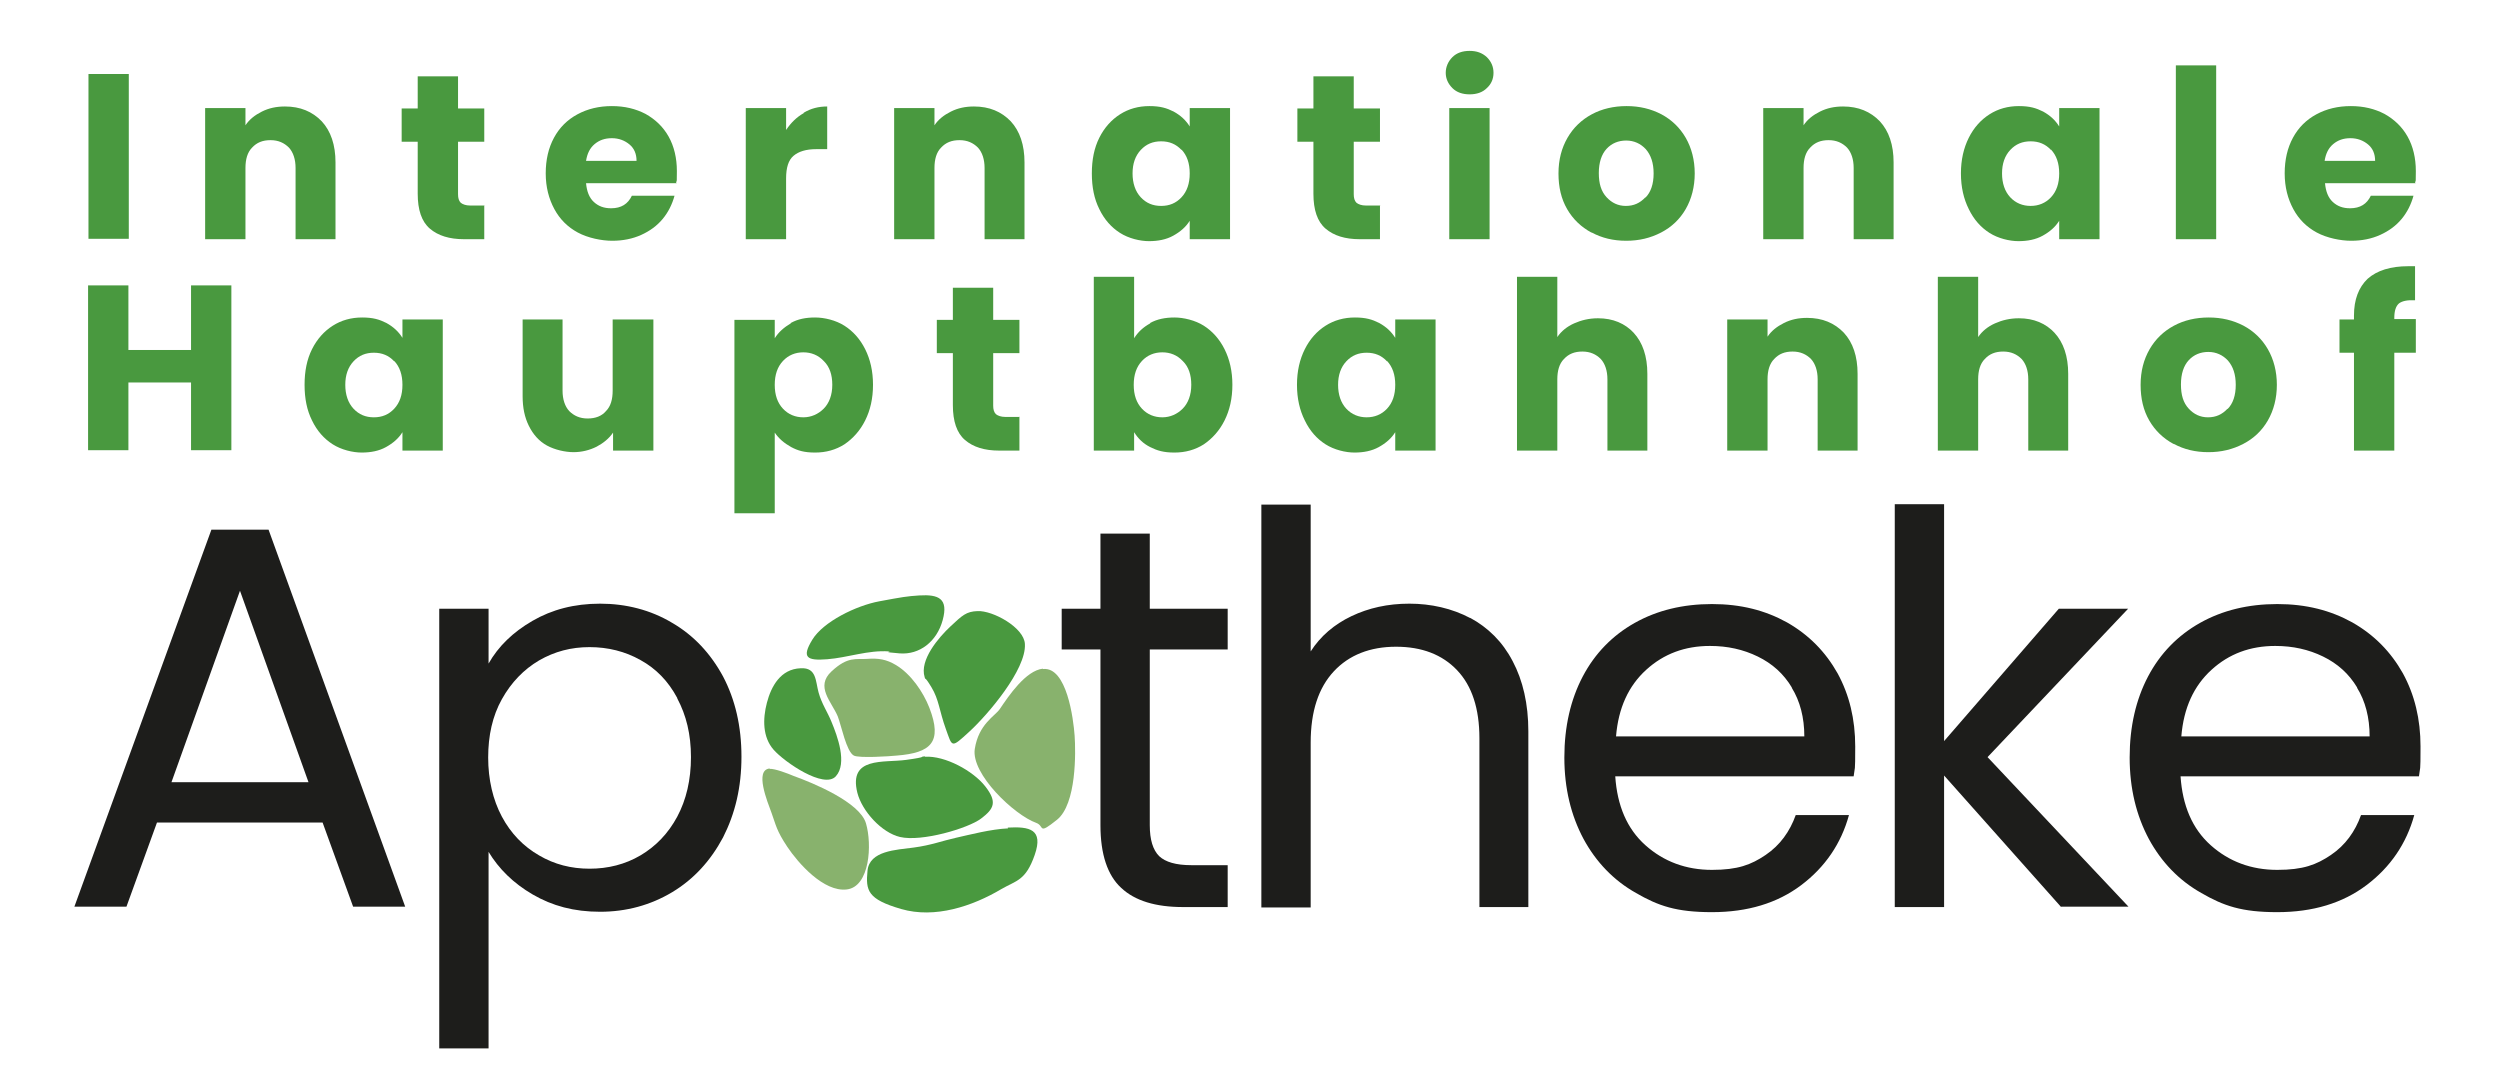
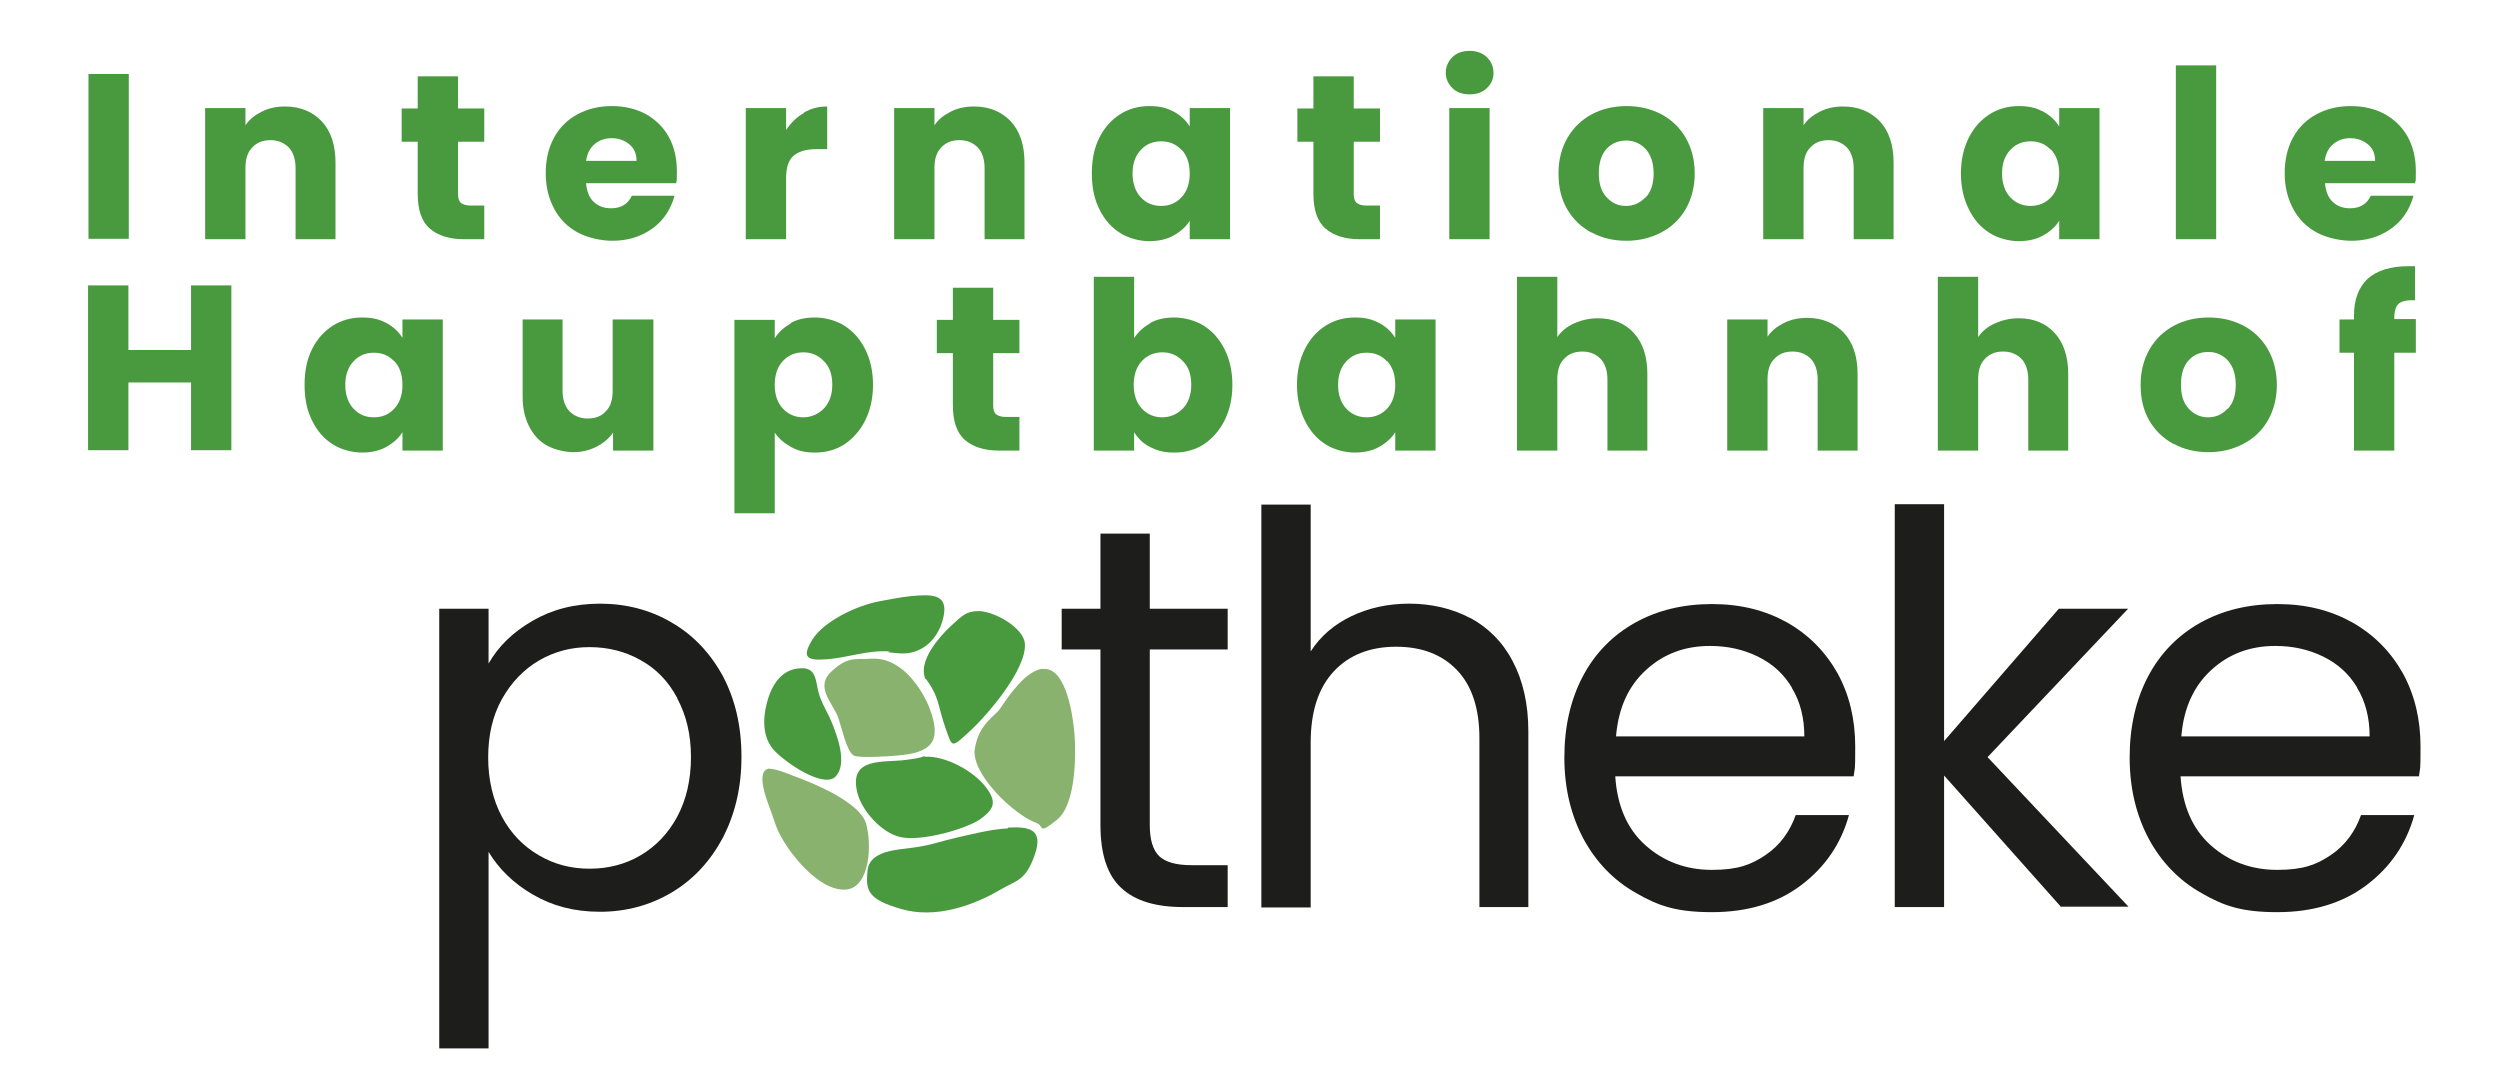
<svg xmlns="http://www.w3.org/2000/svg" version="1.1" viewBox="0 0 638.6 273.3">
  <defs>
    <style>
      .st0 {
        fill: #49993f;
      }

      .st1 {
        fill: #88b26d;
      }

      .st2 {
        fill: #1d1d1b;
      }
    </style>
  </defs>
  <g>
    <g id="Ebene_1">
      <g>
        <g>
          <path class="st0" d="M32.9,18.9v42.1h-10.3V18.9h10.3Z" />
          <path class="st0" d="M82.2,31c2.3,2.5,3.5,6,3.5,10.5v19.6h-10.2v-18.2c0-2.2-.6-4-1.7-5.2-1.2-1.2-2.7-1.9-4.7-1.9s-3.5.6-4.7,1.9c-1.2,1.2-1.7,3-1.7,5.2v18.2h-10.3V27.6h10.3v4.4c1-1.5,2.4-2.6,4.2-3.5,1.8-.9,3.7-1.3,5.9-1.3,3.9,0,7,1.3,9.4,3.8Z" />
          <path class="st0" d="M123.7,52.4v8.7h-5.2c-3.7,0-6.6-.9-8.7-2.7-2.1-1.8-3.1-4.8-3.1-8.9v-13.3h-4.1v-8.5h4.1v-8.2h10.3v8.2h6.7v8.5h-6.7v13.4c0,1,.2,1.7.7,2.2.5.4,1.3.7,2.4.7h3.7Z" />
          <path class="st0" d="M172.9,46.8h-23.2c.2,2.1.8,3.7,2,4.8,1.2,1.1,2.6,1.6,4.4,1.6,2.6,0,4.3-1.1,5.3-3.2h10.9c-.6,2.2-1.6,4.2-3,5.9-1.5,1.8-3.3,3.1-5.5,4.1-2.2,1-4.7,1.5-7.4,1.5s-6.2-.7-8.8-2.1c-2.6-1.4-4.6-3.4-6-6-1.4-2.6-2.2-5.6-2.2-9.1s.7-6.5,2.1-9.1c1.4-2.6,3.4-4.6,6-6,2.6-1.4,5.5-2.1,8.8-2.1s6.1.7,8.6,2c2.5,1.4,4.5,3.3,5.9,5.8,1.4,2.5,2.1,5.5,2.1,8.8s0,2-.2,3ZM162.6,41.1c0-1.8-.6-3.2-1.8-4.2s-2.7-1.6-4.5-1.6-3.2.5-4.4,1.5c-1.2,1-1.9,2.4-2.2,4.3h12.8Z" />
          <path class="st0" d="M205.3,28.8c1.8-1.1,3.8-1.6,6-1.6v10.9h-2.8c-2.6,0-4.5.6-5.8,1.7-1.3,1.1-1.9,3-1.9,5.8v15.5h-10.3V27.6h10.3v5.6c1.2-1.8,2.7-3.3,4.5-4.3Z" />
          <path class="st0" d="M258.2,31c2.3,2.5,3.5,6,3.5,10.5v19.6h-10.2v-18.2c0-2.2-.6-4-1.7-5.2-1.2-1.2-2.7-1.9-4.7-1.9s-3.5.6-4.7,1.9c-1.2,1.2-1.7,3-1.7,5.2v18.2h-10.3V27.6h10.3v4.4c1-1.5,2.4-2.6,4.2-3.5,1.8-.9,3.7-1.3,5.9-1.3,3.9,0,7,1.3,9.4,3.8Z" />
          <path class="st0" d="M280.8,35.2c1.3-2.6,3.1-4.6,5.3-6,2.2-1.4,4.7-2.1,7.5-2.1s4.4.5,6.2,1.4c1.8,1,3.1,2.2,4.1,3.8v-4.7h10.3v33.5h-10.3v-4.7c-1,1.6-2.4,2.8-4.2,3.8-1.8,1-3.9,1.4-6.2,1.4s-5.2-.7-7.4-2.1c-2.2-1.4-4-3.4-5.3-6.1-1.3-2.6-1.9-5.6-1.9-9.1s.6-6.5,1.9-9.1ZM301.8,38.3c-1.4-1.5-3.1-2.2-5.2-2.2s-3.8.7-5.2,2.2c-1.4,1.5-2.1,3.5-2.1,6s.7,4.6,2.1,6.1c1.4,1.5,3.1,2.2,5.2,2.2s3.8-.7,5.2-2.2c1.4-1.5,2.1-3.5,2.1-6.1s-.7-4.6-2.1-6.1Z" />
          <path class="st0" d="M352.5,52.4v8.7h-5.2c-3.7,0-6.6-.9-8.7-2.7-2.1-1.8-3.1-4.8-3.1-8.9v-13.3h-4.1v-8.5h4.1v-8.2h10.3v8.2h6.7v8.5h-6.7v13.4c0,1,.2,1.7.7,2.2.5.4,1.3.7,2.4.7h3.7Z" />
          <path class="st0" d="M371,22.5c-1.1-1.1-1.7-2.4-1.7-3.9s.6-2.9,1.7-4c1.1-1.1,2.6-1.6,4.4-1.6s3.2.5,4.4,1.6c1.1,1.1,1.7,2.4,1.7,4s-.6,2.9-1.7,3.9c-1.1,1.1-2.6,1.6-4.4,1.6s-3.3-.5-4.4-1.6ZM380.5,27.6v33.5h-10.3V27.6h10.3Z" />
          <path class="st0" d="M406.5,59.4c-2.6-1.4-4.7-3.4-6.2-6-1.5-2.6-2.2-5.6-2.2-9.1s.8-6.5,2.3-9.1c1.5-2.6,3.6-4.6,6.2-6,2.6-1.4,5.6-2.1,8.9-2.1s6.2.7,8.9,2.1c2.6,1.4,4.7,3.4,6.2,6,1.5,2.6,2.3,5.7,2.3,9.1s-.8,6.5-2.3,9.1c-1.5,2.6-3.6,4.6-6.3,6-2.7,1.4-5.6,2.1-8.9,2.1s-6.2-.7-8.8-2.1ZM420.3,50.5c1.4-1.4,2.1-3.5,2.1-6.2s-.7-4.7-2-6.2c-1.3-1.4-3-2.2-5-2.2s-3.7.7-5,2.1c-1.3,1.4-2,3.5-2,6.2s.6,4.7,2,6.2c1.3,1.4,2.9,2.2,4.9,2.2s3.6-.7,5-2.2Z" />
          <path class="st0" d="M480.2,31c2.3,2.5,3.5,6,3.5,10.5v19.6h-10.2v-18.2c0-2.2-.6-4-1.7-5.2-1.2-1.2-2.7-1.9-4.7-1.9s-3.5.6-4.7,1.9c-1.2,1.2-1.7,3-1.7,5.2v18.2h-10.3V27.6h10.3v4.4c1-1.5,2.4-2.6,4.2-3.5,1.8-.9,3.7-1.3,5.9-1.3,3.9,0,7,1.3,9.4,3.8Z" />
          <path class="st0" d="M502.9,35.2c1.3-2.6,3.1-4.6,5.3-6,2.2-1.4,4.7-2.1,7.5-2.1s4.4.5,6.2,1.4c1.8,1,3.1,2.2,4.1,3.8v-4.7h10.3v33.5h-10.3v-4.7c-1,1.6-2.4,2.8-4.2,3.8-1.8,1-3.9,1.4-6.2,1.4s-5.2-.7-7.4-2.1c-2.2-1.4-4-3.4-5.3-6.1-1.3-2.6-2-5.6-2-9.1s.7-6.5,2-9.1ZM523.9,38.3c-1.4-1.5-3.1-2.2-5.2-2.2s-3.8.7-5.2,2.2c-1.4,1.5-2.1,3.5-2.1,6s.7,4.6,2.1,6.1c1.4,1.5,3.2,2.2,5.2,2.2s3.8-.7,5.2-2.2c1.4-1.5,2.1-3.5,2.1-6.1s-.7-4.6-2.1-6.1Z" />
          <path class="st0" d="M566.1,16.7v44.4h-10.3V16.7h10.3Z" />
          <path class="st0" d="M617.1,46.8h-23.2c.2,2.1.8,3.7,2,4.8,1.2,1.1,2.6,1.6,4.4,1.6,2.6,0,4.3-1.1,5.3-3.2h10.9c-.6,2.2-1.6,4.2-3,5.9-1.5,1.8-3.3,3.1-5.5,4.1-2.2,1-4.7,1.5-7.4,1.5s-6.2-.7-8.8-2.1c-2.6-1.4-4.6-3.4-6-6-1.4-2.6-2.2-5.6-2.2-9.1s.7-6.5,2.1-9.1c1.4-2.6,3.4-4.6,6-6,2.6-1.4,5.5-2.1,8.8-2.1s6.1.7,8.6,2c2.5,1.4,4.5,3.3,5.9,5.8,1.4,2.5,2.1,5.5,2.1,8.8s0,2-.2,3ZM606.7,41.1c0-1.8-.6-3.2-1.8-4.2-1.2-1-2.7-1.6-4.5-1.6s-3.2.5-4.4,1.5c-1.2,1-1.9,2.4-2.2,4.3h12.8Z" />
        </g>
        <g>
          <path class="st0" d="M59.1,72.9v42.1h-10.3v-17.3h-16v17.3h-10.3v-42.1h10.3v16.5h16v-16.5h10.3Z" />
          <path class="st0" d="M79.7,89.2c1.3-2.6,3.1-4.6,5.3-6,2.2-1.4,4.7-2.1,7.5-2.1s4.4.5,6.2,1.4c1.8,1,3.1,2.2,4.1,3.8v-4.7h10.3v33.5h-10.3v-4.7c-1,1.6-2.4,2.8-4.2,3.8-1.8,1-3.9,1.4-6.2,1.4s-5.2-.7-7.4-2.1c-2.2-1.4-4-3.4-5.3-6.1-1.3-2.6-1.9-5.6-1.9-9.1s.6-6.5,1.9-9.1ZM100.7,92.3c-1.4-1.5-3.1-2.2-5.2-2.2s-3.8.7-5.2,2.2c-1.4,1.5-2.1,3.5-2.1,6s.7,4.6,2.1,6.1c1.4,1.5,3.1,2.2,5.2,2.2s3.8-.7,5.2-2.2c1.4-1.5,2.1-3.5,2.1-6.1s-.7-4.6-2.1-6.1Z" />
          <path class="st0" d="M166.9,81.6v33.5h-10.3v-4.6c-1,1.5-2.5,2.7-4.2,3.6-1.8.9-3.8,1.4-5.9,1.4s-4.8-.6-6.8-1.7c-2-1.1-3.5-2.8-4.6-5s-1.6-4.7-1.6-7.6v-19.6h10.2v18.2c0,2.2.6,4,1.7,5.2,1.2,1.2,2.7,1.9,4.7,1.9s3.6-.6,4.7-1.9c1.2-1.2,1.7-3,1.7-5.2v-18.2h10.3Z" />
          <path class="st0" d="M202,82.5c1.8-1,3.8-1.4,6.2-1.4s5.3.7,7.5,2.1c2.2,1.4,4,3.4,5.3,6,1.3,2.6,2,5.6,2,9.1s-.7,6.5-2,9.1c-1.3,2.6-3.1,4.6-5.3,6.1-2.2,1.4-4.7,2.1-7.5,2.1s-4.4-.5-6.1-1.4c-1.8-1-3.2-2.2-4.2-3.7v20.6h-10.3v-49.4h10.3v4.7c1-1.6,2.4-2.8,4.1-3.8ZM210.4,92.2c-1.4-1.5-3.2-2.2-5.2-2.2s-3.8.7-5.2,2.2c-1.4,1.5-2.1,3.5-2.1,6.1s.7,4.6,2.1,6.1c1.4,1.5,3.2,2.2,5.2,2.2s3.8-.8,5.2-2.2,2.2-3.5,2.2-6.1-.7-4.6-2.1-6Z" />
          <path class="st0" d="M260.4,106.4v8.7h-5.2c-3.7,0-6.6-.9-8.7-2.7-2.1-1.8-3.1-4.8-3.1-8.9v-13.3h-4.1v-8.5h4.1v-8.2h10.3v8.2h6.7v8.5h-6.7v13.4c0,1,.2,1.7.7,2.2.5.4,1.3.7,2.4.7h3.7Z" />
          <path class="st0" d="M293.8,82.5c1.8-1,3.9-1.4,6.2-1.4s5.3.7,7.5,2.1c2.2,1.4,4,3.4,5.3,6,1.3,2.6,2,5.6,2,9.1s-.7,6.5-2,9.1c-1.3,2.6-3.1,4.6-5.3,6.1-2.2,1.4-4.7,2.1-7.5,2.1s-4.4-.5-6.2-1.4c-1.8-.9-3.1-2.2-4.1-3.8v4.7h-10.3v-44.4h10.3v15.7c1-1.6,2.3-2.8,4.1-3.8ZM302.1,92.2c-1.4-1.5-3.2-2.2-5.2-2.2s-3.8.7-5.2,2.2c-1.4,1.5-2.1,3.5-2.1,6.1s.7,4.6,2.1,6.1c1.4,1.5,3.2,2.2,5.2,2.2s3.8-.8,5.2-2.2,2.2-3.5,2.2-6.1-.7-4.6-2.1-6Z" />
          <path class="st0" d="M333.3,89.2c1.3-2.6,3.1-4.6,5.3-6,2.2-1.4,4.7-2.1,7.5-2.1s4.4.5,6.2,1.4c1.8,1,3.1,2.2,4.1,3.8v-4.7h10.3v33.5h-10.3v-4.7c-1,1.6-2.4,2.8-4.2,3.8-1.8,1-3.9,1.4-6.2,1.4s-5.2-.7-7.4-2.1c-2.2-1.4-4-3.4-5.3-6.1-1.3-2.6-2-5.6-2-9.1s.7-6.5,2-9.1ZM354.3,92.3c-1.4-1.5-3.1-2.2-5.2-2.2s-3.8.7-5.2,2.2c-1.4,1.5-2.1,3.5-2.1,6s.7,4.6,2.1,6.1c1.4,1.5,3.2,2.2,5.2,2.2s3.8-.7,5.2-2.2c1.4-1.5,2.1-3.5,2.1-6.1s-.7-4.6-2.1-6.1Z" />
          <path class="st0" d="M417.3,85c2.3,2.5,3.5,6,3.5,10.5v19.6h-10.2v-18.2c0-2.2-.6-4-1.7-5.2-1.2-1.2-2.7-1.9-4.7-1.9s-3.5.6-4.7,1.9c-1.2,1.2-1.7,3-1.7,5.2v18.2h-10.3v-44.4h10.3v15.4c1-1.5,2.5-2.7,4.3-3.5s3.8-1.3,6.1-1.3c3.8,0,6.9,1.3,9.2,3.8Z" />
          <path class="st0" d="M471,85c2.3,2.5,3.5,6,3.5,10.5v19.6h-10.2v-18.2c0-2.2-.6-4-1.7-5.2-1.2-1.2-2.7-1.9-4.7-1.9s-3.5.6-4.7,1.9c-1.2,1.2-1.7,3-1.7,5.2v18.2h-10.3v-33.5h10.3v4.4c1-1.5,2.4-2.6,4.2-3.5,1.8-.9,3.7-1.3,5.9-1.3,3.9,0,7,1.3,9.4,3.8Z" />
          <path class="st0" d="M524.8,85c2.3,2.5,3.5,6,3.5,10.5v19.6h-10.2v-18.2c0-2.2-.6-4-1.7-5.2-1.2-1.2-2.7-1.9-4.7-1.9s-3.5.6-4.7,1.9c-1.2,1.2-1.7,3-1.7,5.2v18.2h-10.3v-44.4h10.3v15.4c1-1.5,2.5-2.7,4.3-3.5s3.8-1.3,6.1-1.3c3.8,0,6.9,1.3,9.2,3.8Z" />
          <path class="st0" d="M555.2,113.4c-2.6-1.4-4.7-3.4-6.2-6-1.5-2.6-2.2-5.6-2.2-9.1s.8-6.5,2.3-9.1c1.5-2.6,3.6-4.6,6.2-6,2.6-1.4,5.6-2.1,8.9-2.1s6.2.7,8.9,2.1c2.6,1.4,4.7,3.4,6.2,6,1.5,2.6,2.3,5.7,2.3,9.1s-.8,6.5-2.3,9.1c-1.5,2.6-3.6,4.6-6.3,6-2.7,1.4-5.6,2.1-8.9,2.1s-6.2-.7-8.8-2.1ZM569,104.5c1.4-1.4,2.1-3.5,2.1-6.2s-.7-4.7-2-6.2c-1.3-1.4-3-2.2-5-2.2s-3.7.7-5,2.1c-1.3,1.4-2,3.5-2,6.2s.6,4.7,2,6.2c1.3,1.4,2.9,2.2,4.9,2.2s3.6-.7,5-2.2Z" />
          <path class="st0" d="M617.1,90.1h-5.5v25h-10.3v-25h-3.7v-8.5h3.7v-1c0-4.1,1.2-7.2,3.5-9.4,2.4-2.1,5.8-3.2,10.4-3.2s1.3,0,1.7,0v8.7c-2-.1-3.3.2-4.1.8-.8.7-1.2,1.9-1.2,3.7v.3h5.5v8.5Z" />
        </g>
        <g>
-           <path class="st2" d="M82.4,210.1h-42.3l-7.8,21.5h-13.3l35-96.3h14.6l34.9,96.3h-13.3l-7.8-21.5ZM78.8,199.8l-17.5-48.9-17.5,48.9h35Z" />
          <path class="st2" d="M136,158.6c5-2.9,10.7-4.4,17.3-4.4s12.9,1.6,18.4,4.9c5.5,3.2,9.8,7.8,13,13.7,3.1,5.9,4.7,12.7,4.7,20.5s-1.6,14.5-4.7,20.6c-3.2,6-7.5,10.7-13,14-5.5,3.3-11.7,5-18.4,5s-12.2-1.5-17.2-4.4c-5-2.9-8.7-6.6-11.3-10.9v50.2h-12.6v-112.3h12.6v14c2.5-4.4,6.2-8,11.2-10.9ZM173,178.3c-2.3-4.3-5.4-7.5-9.4-9.7-3.9-2.2-8.3-3.3-13-3.3s-8.9,1.1-12.9,3.4c-3.9,2.3-7.1,5.6-9.5,9.9-2.4,4.3-3.5,9.3-3.5,14.9s1.2,10.8,3.5,15.1,5.5,7.6,9.5,9.9c3.9,2.3,8.2,3.4,12.9,3.4s9.1-1.1,13-3.4c3.9-2.3,7.1-5.6,9.4-9.9,2.3-4.3,3.5-9.4,3.5-15.2s-1.2-10.7-3.5-15Z" />
        </g>
        <g>
          <path class="st2" d="M293.7,165.9v44.9c0,3.7.8,6.3,2.4,7.9,1.6,1.5,4.3,2.3,8.2,2.3h9.3v10.7h-11.4c-7,0-12.3-1.6-15.8-4.9-3.5-3.2-5.3-8.6-5.3-16v-44.9h-9.9v-10.4h9.9v-19.2h12.6v19.2h19.9v10.4h-19.9Z" />
          <path class="st2" d="M375.5,157.8c4.6,2.5,8.3,6.1,10.9,11.1,2.6,4.9,4,10.9,4,17.9v44.9h-12.5v-43.1c0-7.6-1.9-13.4-5.7-17.4-3.8-4-9-6-15.6-6s-12,2.1-15.9,6.3c-3.9,4.2-5.9,10.2-5.9,18.2v42.1h-12.6v-102.9h12.6v37.5c2.5-3.9,6-6.9,10.4-9,4.4-2.1,9.3-3.2,14.8-3.2s10.9,1.2,15.6,3.7Z" />
          <path class="st2" d="M473.5,198.3h-60.9c.5,7.5,3,13.4,7.7,17.6,4.7,4.2,10.4,6.3,17,6.3s10-1.3,13.7-3.8c3.7-2.5,6.2-6,7.7-10.2h13.6c-2,7.3-6.1,13.3-12.2,17.9-6.1,4.6-13.7,6.9-22.8,6.9s-13.7-1.6-19.4-4.9c-5.7-3.2-10.2-7.9-13.4-13.8-3.2-6-4.9-12.9-4.9-20.8s1.6-14.8,4.7-20.7c3.1-5.9,7.6-10.5,13.3-13.7,5.7-3.2,12.3-4.8,19.7-4.8s13.6,1.6,19.2,4.7c5.6,3.2,9.8,7.5,12.9,13,3,5.5,4.5,11.7,4.5,18.7s-.1,5-.4,7.6ZM457.7,175.6c-2.1-3.5-5-6.1-8.7-7.9-3.7-1.8-7.7-2.7-12.2-2.7-6.4,0-11.8,2-16.3,6.1-4.5,4.1-7.1,9.7-7.7,17h48.1c0-4.8-1.1-9-3.2-12.4Z" />
          <path class="st2" d="M526.5,231.7l-29.9-33.6v33.6h-12.6v-102.9h12.6v60.5l29.3-33.8h17.7l-35.9,37.9,36,38.2h-17.2Z" />
          <path class="st2" d="M617.9,198.3h-60.9c.5,7.5,3,13.4,7.7,17.6,4.7,4.2,10.4,6.3,17,6.3s10-1.3,13.7-3.8c3.7-2.5,6.2-6,7.7-10.2h13.6c-2,7.3-6.1,13.3-12.2,17.9-6.1,4.6-13.7,6.9-22.8,6.9s-13.7-1.6-19.4-4.9c-5.7-3.2-10.2-7.9-13.4-13.8-3.2-6-4.9-12.9-4.9-20.8s1.6-14.8,4.7-20.7c3.1-5.9,7.6-10.5,13.3-13.7,5.7-3.2,12.3-4.8,19.7-4.8s13.6,1.6,19.2,4.7c5.6,3.2,9.8,7.5,12.9,13,3,5.5,4.5,11.7,4.5,18.7s-.1,5-.4,7.6ZM602.1,175.6c-2.1-3.5-5-6.1-8.7-7.9-3.7-1.8-7.7-2.7-12.2-2.7-6.4,0-11.8,2-16.3,6.1-4.5,4.1-7.1,9.7-7.7,17h48.1c0-4.8-1.1-9-3.2-12.4Z" />
        </g>
        <path class="st1" d="M266.4,170.9c6.1-.7,7.8,12.8,8.1,17s.5,17.5-4.5,21.5-3.1,1.6-5.3.8c-5.6-2-16.7-12.5-15.7-18.9s5.2-8.4,6.4-10.2c2.3-3.4,6.6-9.8,11-10.3Z" />
        <path class="st0" d="M257.4,211.4c5.6-.3,9.2.4,6.9,7s-4.7,6.5-8.5,8.7c-7.4,4.4-17,7.6-25.6,5.1s-9.1-4.7-8.6-9.8,7.3-5.3,11.8-5.9,7.2-1.7,10.8-2.5,8.9-2.2,13.3-2.4Z" />
        <path class="st0" d="M236.3,193.3c5.1-.3,12.3,3.6,15.4,7.6s2.2,5.7-1.1,8.2-15.2,6-20.7,4.7c-4.7-1.1-9.7-6.6-10.9-11.3-2.3-9.3,6.7-7.6,12.5-8.4s3.2-.8,4.7-.9Z" />
        <path class="st0" d="M249.7,156.1c3.9-.2,11.9,4.2,12.1,8.4.4,6.5-9.5,18.1-14.2,22.4s-4.3,4-6-.7-1.7-7.4-3.7-10.7-1.4-1.5-1.7-2.5c-1.4-4.4,3.6-10.2,6.6-13s4-3.8,6.9-3.9Z" />
        <path class="st1" d="M221.5,168.3c2.9-.2,4.9.1,7.4,1.6,3.8,2.3,6.9,6.8,8.5,10.9,3.4,8.8.4,11.5-8.3,12.2-1.9.2-9.7.7-11,0-1.9-1-3.2-7.7-4.1-10-1.6-3.8-5.8-7.6-1.6-11.5s6.2-3,9.2-3.2Z" />
        <path class="st1" d="M196.6,196.4c1.3-.1,4.7,1.2,6.1,1.8,5,1.8,16.9,6.7,18.5,12.1s1,16.2-4.9,16.9-12.4-6.7-15.2-10.9-2.9-5.6-4-8.6-4.4-11-.5-11.4Z" />
        <path class="st0" d="M204.6,170.7c4-.2,3.7,3.3,4.5,6.2s2.3,5,3.3,7.5c1.5,3.6,4.1,10.6,1.1,13.9s-13.1-3.6-15.9-6.8-2.8-7.8-1.7-12,3.5-8.6,8.6-8.8Z" />
        <path class="st0" d="M234.8,152.1c5-.3,7.5.8,6,6.3s-5.9,8.9-11,8.5-1.8-.4-2.7-.5c-5.3-.4-10.6,1.6-15.8,2s-6.6-.4-3.8-5,11.2-8.7,17.1-9.8,7.1-1.3,10.2-1.5Z" />
      </g>
    </g>
  </g>
</svg>